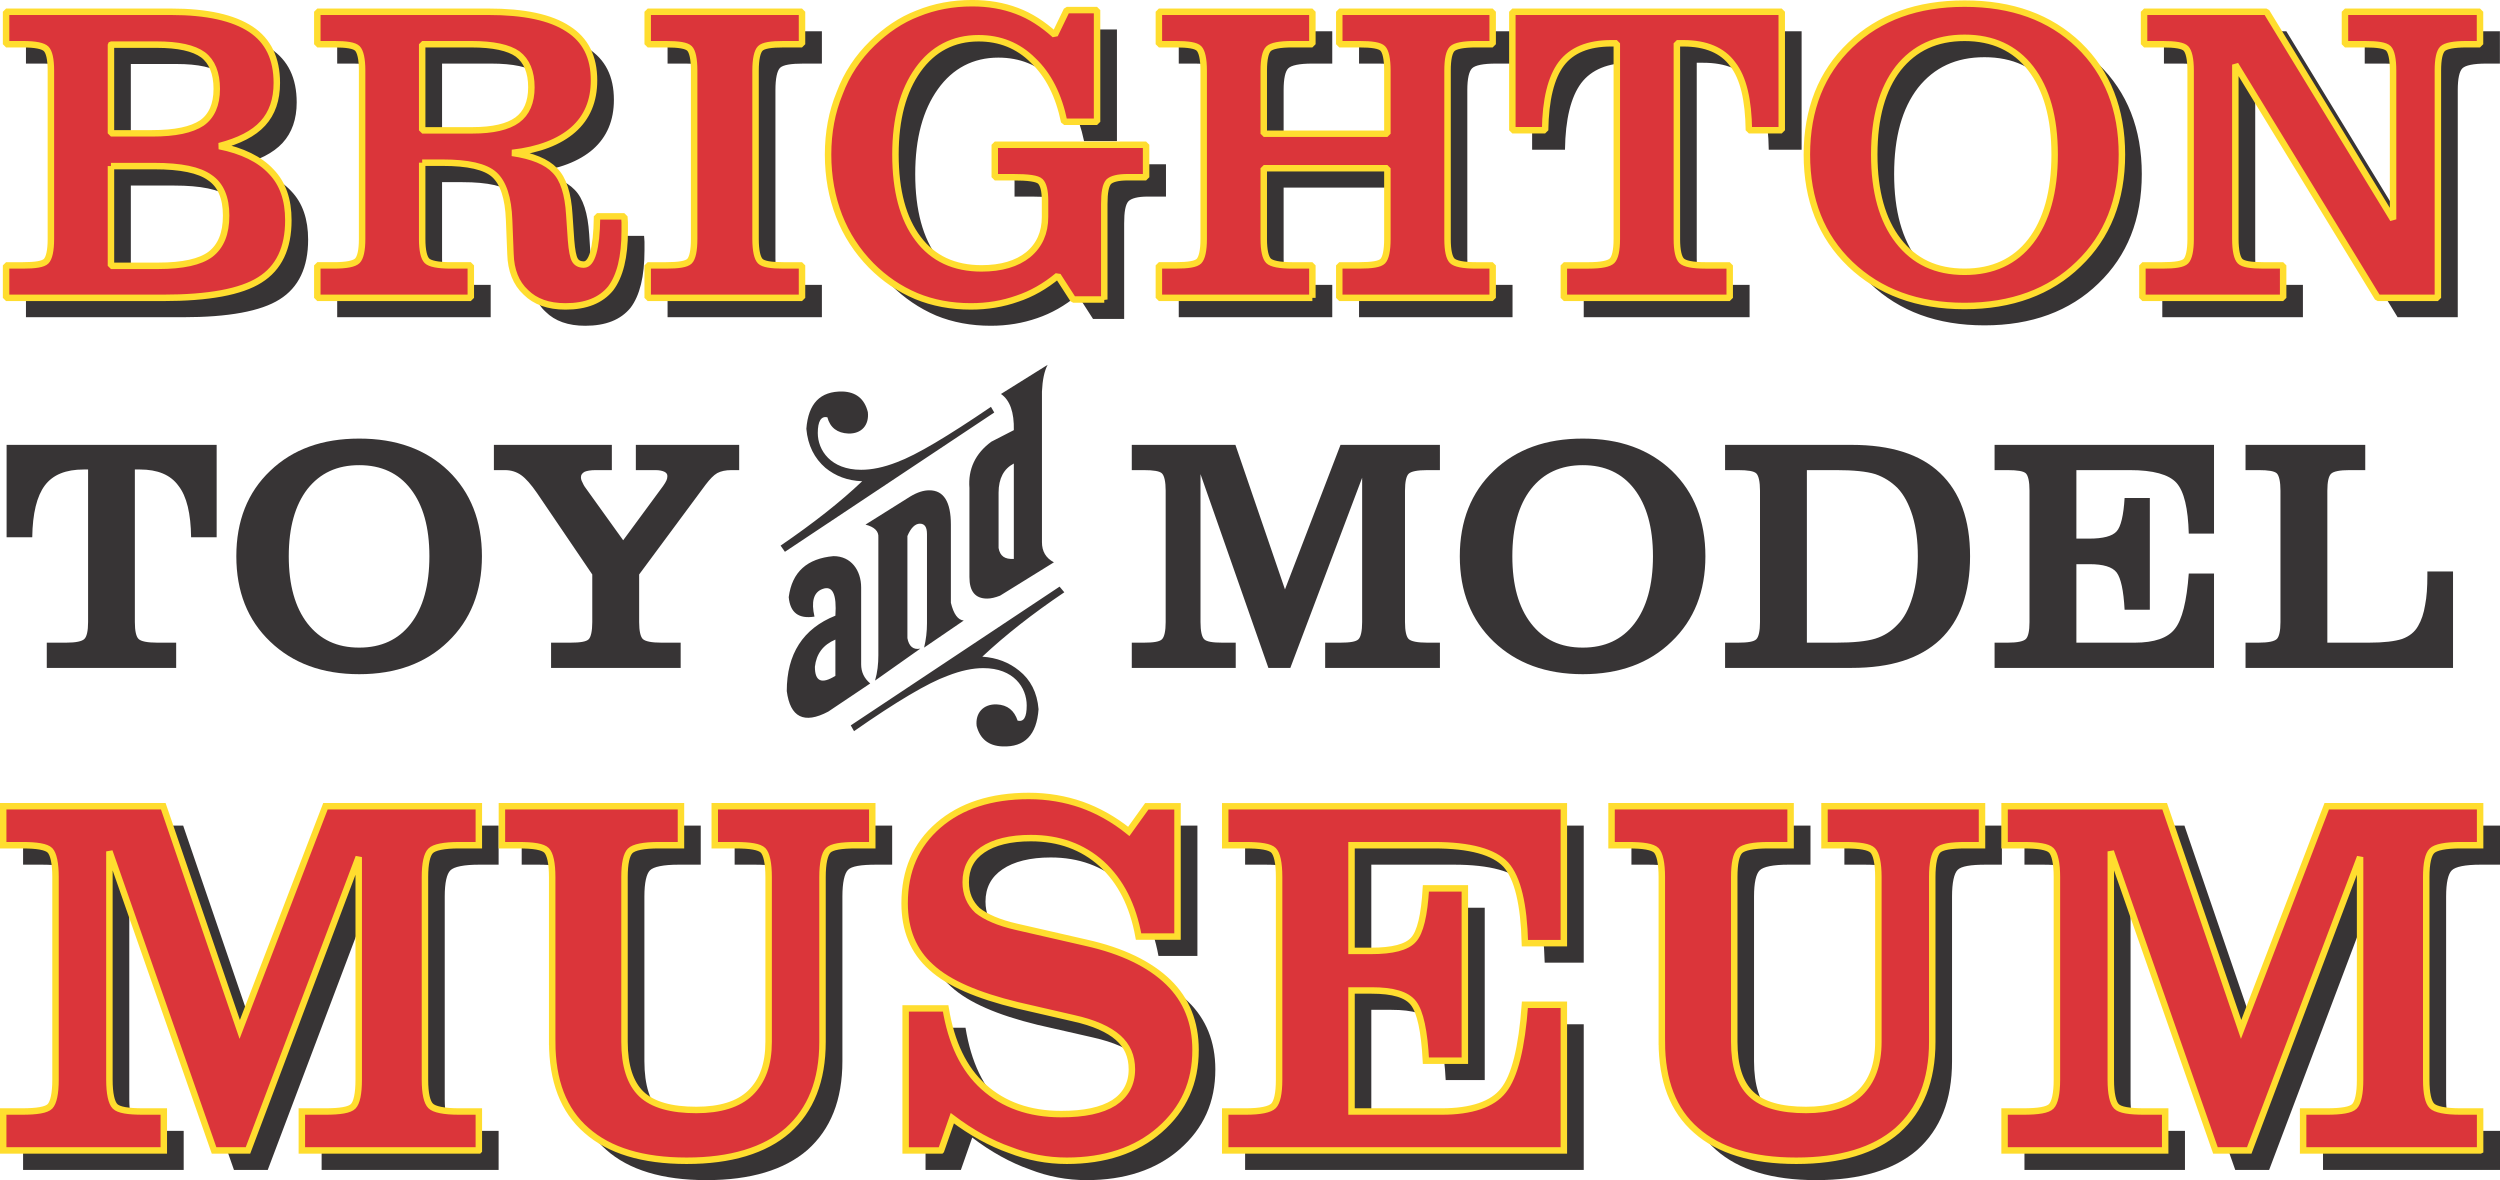
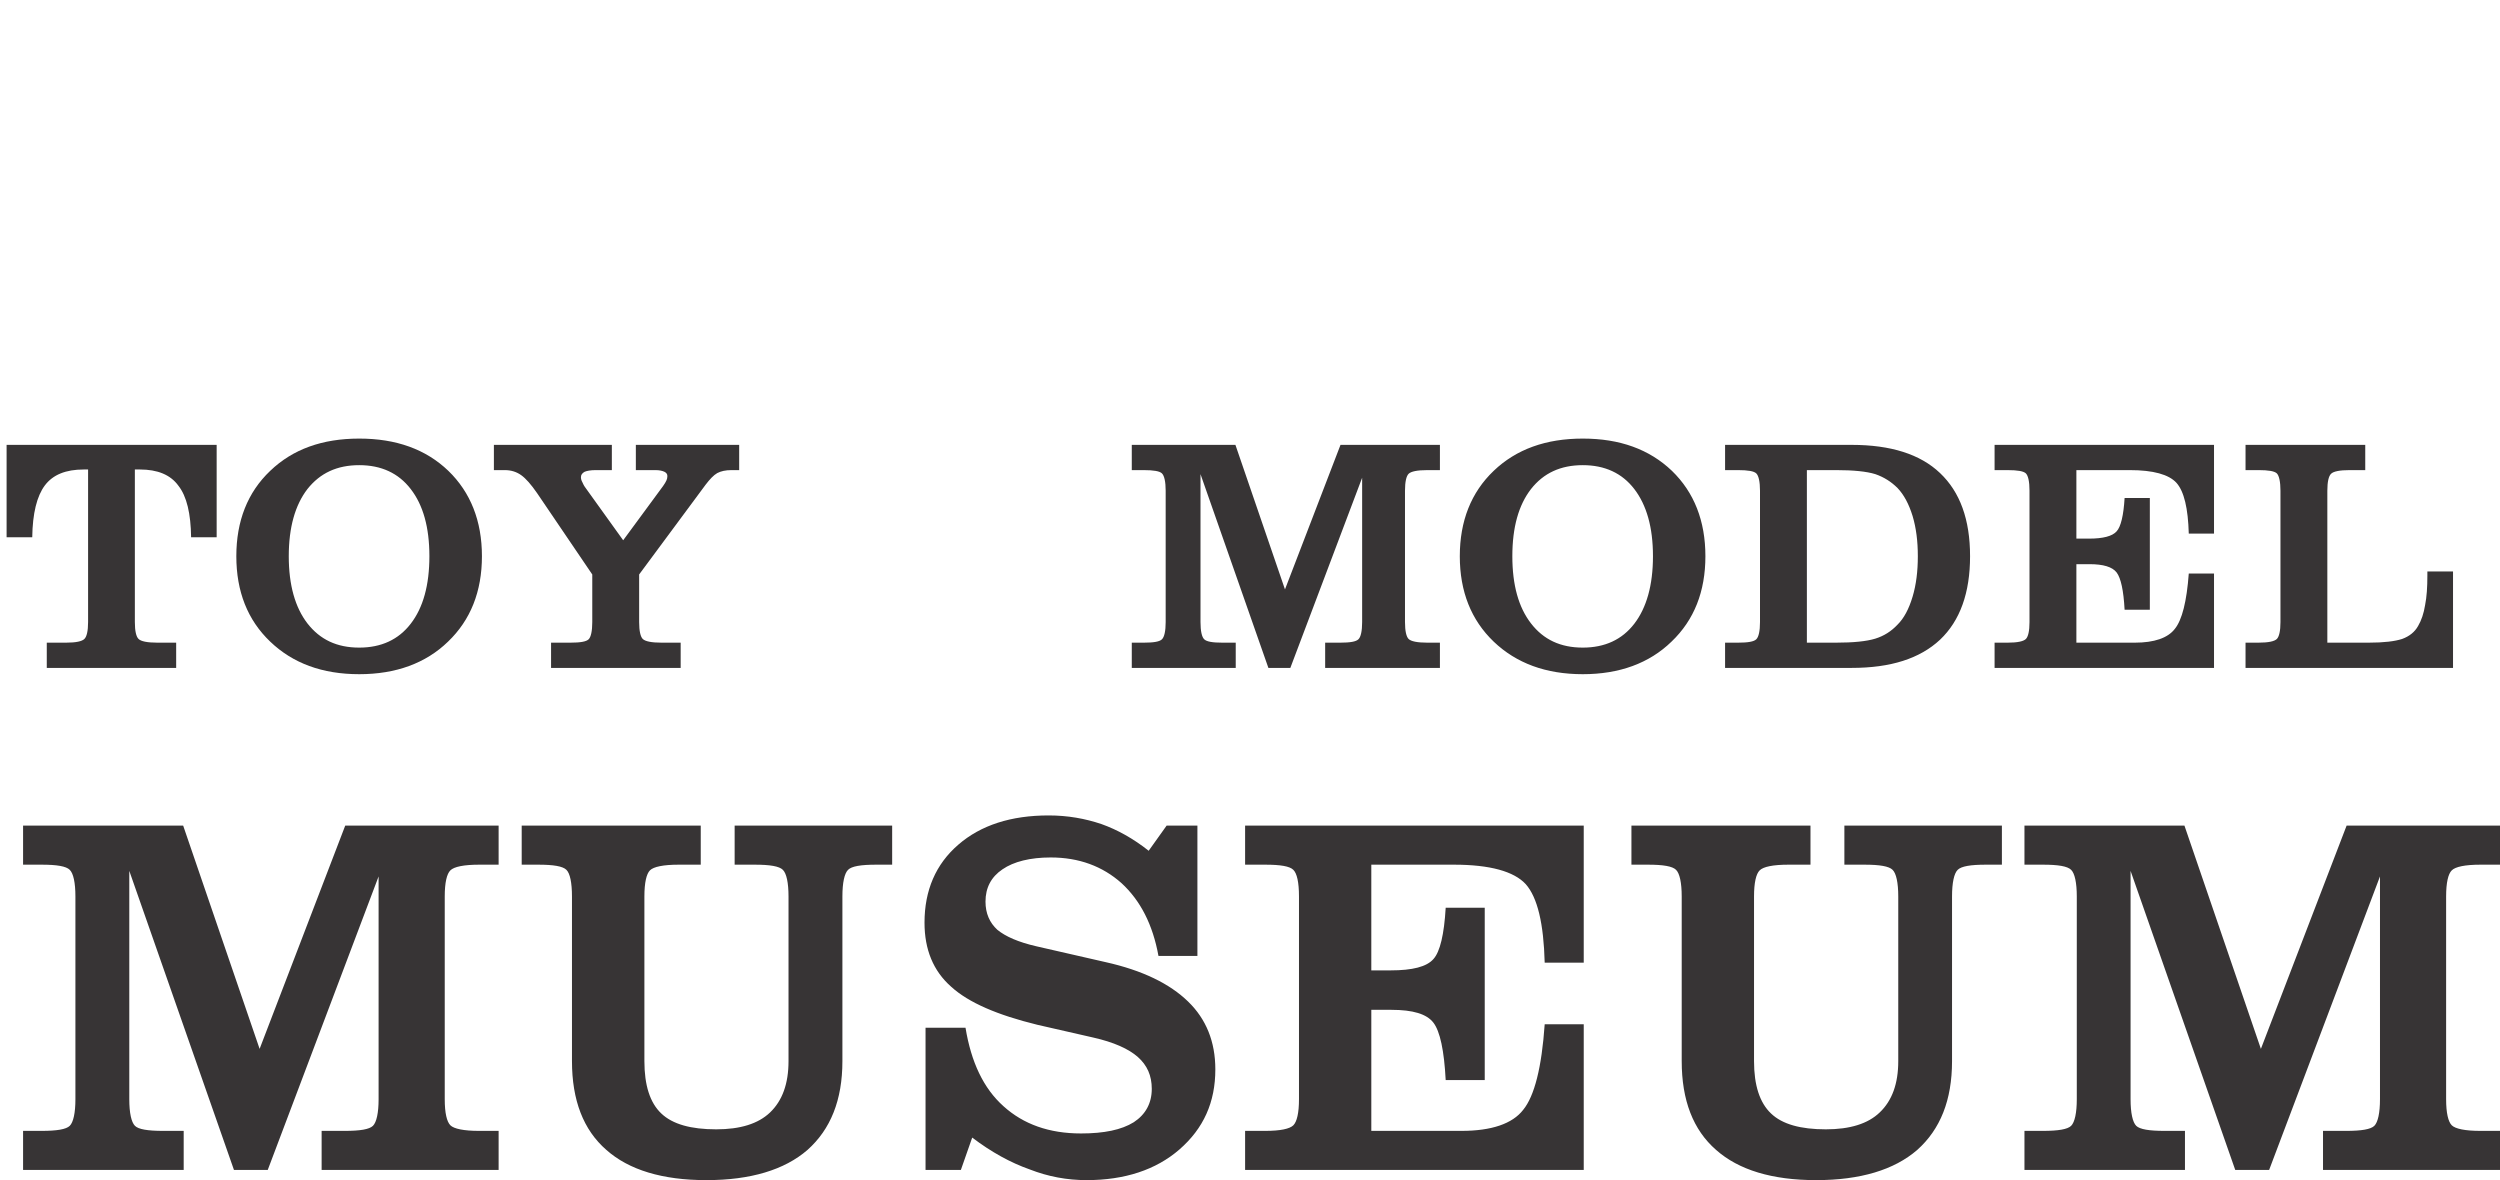
<svg xmlns="http://www.w3.org/2000/svg" width="244.657" height="115.493" viewBox="0 0 24267 11455">
  <defs>
    <style type="text/css">
   
    .str0 {stroke:#FFDD2F;stroke-width:62.707}
    .str1 {stroke:#FFDD2F;stroke-width:62.707;stroke-linejoin:bevel}
    .fil0 {fill:#373435;fill-rule:nonzero}
    .fil1 {fill:#DB353A;fill-rule:nonzero}
    .fil2 {fill:#DB353A;fill-rule:nonzero}
   
  </style>
  </defs>
  <g id="Layer_x0020_1">
    <g id="_745484864">
      <path id="MUSEUM_x0020_BLACK" class="fil0" d="M4840 11356l0 -379 -189 0c-149,0 -244,-20 -279,-54 -35,-35 -55,-120 -55,-254l0 -1967c0,-135 20,-220 55,-254 35,-35 130,-55 279,-55l189 0 0 -379 -1489 0 -831 2167 -742 -2167 -1554 0 0 379 179 0c150,0 239,15 274,50 35,34 55,124 55,259l0 1967c0,134 -20,224 -55,259 -35,34 -124,49 -274,49l-179 0 0 379 1559 0 0 -379 -200 0c-149,0 -239,-15 -273,-49 -35,-35 -55,-125 -55,-259l0 -2216 1016 2903 328 0 1076 -2849 0 2162c0,134 -20,224 -55,259 -35,34 -124,49 -274,49l-224 0 0 379 1718 0zm712 -1056c0,379 110,667 334,862 219,194 543,293 971,293 428,0 757,-99 981,-293 224,-200 339,-483 339,-862l0 -1598c0,-135 20,-225 55,-259 34,-35 124,-50 274,-50l154 0 0 -379 -1529 0 0 379 194 0c150,0 239,15 274,50 35,34 55,124 55,259l0 1598c0,219 -60,384 -179,498 -115,110 -289,164 -523,164 -244,0 -423,-49 -533,-154 -110,-104 -164,-274 -164,-508l0 -1598c0,-135 20,-220 54,-254 35,-35 130,-55 279,-55l214 0 0 -379 -1738 0 0 379 160 0c149,0 239,15 274,50 35,34 54,124 54,259l0 1598zm3775 1056l110 -314c184,140 373,244 558,309 179,70 363,104 552,104 369,0 673,-99 902,-298 234,-204 348,-458 348,-777 0,-269 -89,-488 -264,-658 -179,-174 -443,-303 -801,-383l-673 -154c-174,-40 -299,-95 -378,-160 -75,-69 -115,-159 -115,-274 0,-134 55,-239 165,-313 109,-75 269,-115 468,-115 274,0 503,85 687,249 184,169 304,403 359,707l378 0 0 -1265 -299 0 -174 244c-150,-119 -304,-204 -458,-259 -160,-54 -329,-84 -513,-84 -364,0 -658,94 -877,284 -219,189 -328,443 -328,757 0,259 84,468 259,622 169,154 448,274 836,369l543 124c199,45 344,110 433,189 90,80 135,180 135,309 0,139 -60,249 -175,324 -119,74 -288,109 -512,109 -309,0 -558,-89 -752,-264 -195,-174 -314,-428 -369,-762l-388 0 0 1380 343 0zm6046 0l0 -1414 -379 0c-29,418 -99,697 -209,831 -104,135 -309,204 -597,204l-877 0 0 -1175 194 0c210,0 344,40 409,125 64,84 104,269 119,557l379 0 0 -1673 -379 0c-15,259 -55,428 -119,498 -65,75 -204,110 -414,110l-189 0 0 -1026 802 0c349,0 583,65 697,189 115,130 174,384 184,762l379 0 0 -1330 -3287 0 0 379 194 0c150,0 239,15 274,50 35,34 55,119 55,259l0 1967c0,134 -20,219 -55,254 -35,34 -124,54 -274,54l-194 0 0 379 3287 0zm951 -1056c0,379 110,667 334,862 219,194 543,293 971,293 428,0 757,-99 981,-293 224,-200 338,-483 338,-862l0 -1598c0,-135 20,-225 55,-259 35,-35 125,-50 274,-50l155 0 0 -379 -1529 0 0 379 194 0c149,0 239,15 274,50 35,34 55,124 55,259l0 1598c0,219 -60,384 -180,498 -114,110 -289,164 -523,164 -244,0 -423,-49 -532,-154 -110,-104 -165,-274 -165,-508l0 -1598c0,-135 20,-220 55,-254 35,-35 129,-55 279,-55l214 0 0 -379 -1738 0 0 379 159 0c150,0 239,15 274,50 35,34 55,124 55,259l0 1598zm7943 1056l0 -379 -189 0c-150,0 -244,-20 -279,-54 -35,-35 -55,-120 -55,-254l0 -1967c0,-135 20,-220 55,-254 35,-35 129,-55 279,-55l189 0 0 -379 -1489 0 -832 2167 -742 -2167 -1553 0 0 379 179 0c149,0 239,15 274,50 35,34 55,124 55,259l0 1967c0,134 -20,224 -55,259 -35,34 -125,49 -274,49l-179 0 0 379 1558 0 0 -379 -199 0c-149,0 -239,-15 -274,-49 -35,-35 -55,-125 -55,-259l0 -2216 1016 2903 329 0 1076 -2849 0 2162c0,134 -20,224 -55,259 -35,34 -125,49 -274,49l-224 0 0 379 1718 0z" />
-       <path id="BRIGHTON_x0020_BLACK" class="fil0" d="M1270 621l443 0c211,0 360,33 451,100 87,66 132,178 132,331 0,153 -49,264 -145,331 -99,66 -256,99 -484,99l-397 0 0 -861zm0 1180l422 0c257,0 435,37 538,111 103,71 157,195 157,369 0,174 -49,298 -153,376 -99,75 -269,112 -505,112l-459 0 0 -968zm505 1278c443,0 757,-58 939,-173 186,-116 277,-311 277,-580 0,-198 -53,-356 -165,-472 -112,-120 -282,-202 -505,-248 190,-50 331,-120 422,-219 91,-99 137,-232 137,-393 0,-236 -83,-410 -253,-522 -169,-111 -426,-169 -774,-169l-1601 0 0 314 161 0c124,0 199,17 228,46 29,29 45,99 45,211l0 1634c0,112 -16,187 -45,215 -29,29 -104,42 -228,42l-161 0 0 314 1523 0zm2516 -2462l476 0c215,0 364,33 451,95 87,67 132,174 132,323 0,145 -45,253 -136,319 -91,66 -236,99 -435,99l-488 0 0 -836zm0 1151l198 0c245,0 414,37 501,115 87,79 137,224 145,443l12 327c5,157 54,286 149,373 91,91 220,136 385,136 199,0 344,-58 439,-174 91,-120 136,-306 136,-558 0,-38 0,-67 0,-83 0,-21 -4,-41 -4,-58l-264 0c0,4 0,8 0,12 -5,302 -50,456 -129,456 -41,0 -70,-17 -87,-46 -16,-29 -29,-91 -37,-190l-16 -249c-13,-202 -58,-347 -141,-430 -79,-83 -215,-141 -414,-170 261,-29 459,-107 592,-223 136,-120 203,-281 203,-480 0,-228 -83,-393 -253,-501 -170,-112 -426,-165 -774,-165l-1659 0 0 314 161 0c124,0 199,13 228,41 29,29 45,104 45,216l0 1634c0,112 -16,182 -45,211 -29,29 -104,46 -228,46l-161 0 0 314 1490 0 0 -314 -195 0c-124,0 -203,-17 -232,-46 -29,-29 -45,-99 -45,-211l0 -740zm3687 1311l0 -314 -178 0c-124,0 -199,-13 -228,-42 -29,-28 -45,-103 -45,-215l0 -1634c0,-112 16,-187 45,-216 29,-28 104,-41 228,-41l178 0 0 -314 -1498 0 0 314 178 0c124,0 199,13 228,41 28,29 45,104 45,216l0 1634c0,112 -17,187 -45,215 -29,29 -104,42 -228,42l-178 0 0 314 1498 0zm2934 17l0 -927c0,-112 12,-182 41,-215 29,-29 91,-46 187,-46l178 0 0 -314 -1470 0 0 314 174 0c153,0 240,13 269,42 29,29 46,91 46,186l0 157c0,153 -54,277 -166,368 -107,87 -260,133 -451,133 -265,0 -472,-95 -616,-290 -145,-190 -220,-463 -220,-815 0,-348 75,-621 220,-824 144,-202 343,-306 587,-306 207,0 385,71 530,215 149,141 248,340 302,596l319 0 0 -1084 -294 0 -116 240c-116,-103 -236,-182 -368,-232 -133,-49 -278,-74 -435,-74 -190,0 -364,33 -530,99 -161,62 -306,162 -438,290 -141,136 -248,298 -319,484 -74,182 -112,381 -112,596 0,215 38,414 108,596 70,182 174,339 310,480 129,128 274,227 439,298 161,66 339,99 530,99 161,0 310,-25 451,-74 136,-46 269,-120 393,-224l149 232 302 0zm2020 -17l0 -314 -195 0c-124,0 -203,-17 -232,-46 -29,-29 -45,-99 -45,-211l0 -687 1200 0 0 687c0,112 -17,187 -46,215 -29,29 -103,42 -227,42l-195 0 0 314 1490 0 0 -314 -161 0c-125,0 -203,-17 -232,-46 -29,-29 -46,-99 -46,-211l0 -1634c0,-112 17,-182 46,-211 29,-29 107,-46 232,-46l161 0 0 -314 -1490 0 0 314 195 0c124,0 198,13 227,41 29,29 46,104 46,216l0 612 -1200 0 0 -612c0,-112 16,-182 45,-211 29,-29 108,-46 232,-46l195 0 0 -314 -1490 0 0 314 161 0c124,0 199,13 228,41 29,29 45,104 45,216l0 1634c0,112 -16,187 -45,215 -29,29 -104,42 -228,42l-161 0 0 314 1490 0zm2954 -571c0,112 -16,182 -45,211 -29,29 -104,46 -228,46l-240 0 0 314 1610 0 0 -314 -236 0c-124,0 -203,-17 -232,-46 -29,-29 -45,-99 -45,-211l0 -1899 62 0c219,0 381,66 480,203 103,132 153,347 157,641l319 0 0 -1150 -2616 0 0 1150 319 0c4,-298 58,-513 157,-646 100,-132 261,-198 484,-198l54 0 0 1899zm2731 -1655c158,-199 369,-298 646,-298 273,0 488,99 641,298 154,199 232,476 232,836 0,360 -78,641 -232,840 -153,199 -368,298 -641,298 -277,0 -488,-99 -646,-302 -153,-199 -231,-476 -231,-836 0,-360 78,-637 231,-836zm-463 1899c281,269 650,406 1109,406 455,0 828,-137 1105,-406 281,-269 422,-624 422,-1063 0,-439 -141,-795 -418,-1064 -281,-269 -650,-401 -1109,-401 -459,0 -828,132 -1109,401 -281,269 -422,625 -422,1064 0,439 141,794 422,1063zm5703 -1878c0,-112 16,-182 45,-211 29,-29 108,-46 232,-46l132 0 0 -314 -1312 0 0 314 195 0c124,0 199,13 227,41 29,29 46,104 46,216l0 1444 -1229 -2015 -1188 0 0 314 178 0c124,0 199,13 228,41 29,29 45,104 45,216l0 1634c0,112 -16,187 -45,215 -29,29 -104,42 -228,42l-194 0 0 314 1365 0 0 -314 -190 0c-124,0 -199,-13 -228,-42 -29,-28 -45,-103 -45,-215l0 -1692 1382 2263 584 0 0 -2205z" />
      <path id="TOY" class="fil0" d="M855 6038c0,87 -13,142 -36,164 -23,23 -81,36 -177,36l-188 0 0 245 1256 0 0 -245 -184 0c-97,0 -158,-13 -181,-36 -23,-22 -36,-77 -36,-164l0 -1481 49 0c171,0 297,51 374,158 81,103 120,271 123,500l248 0 0 -897 -2039 0 0 897 249 0c3,-232 45,-400 122,-503 78,-104 203,-155 378,-155l42 0 0 1481zm2129 -1291c123,-155 287,-232 503,-232 213,0 381,77 500,232 120,155 181,371 181,652 0,281 -61,500 -181,655 -119,155 -287,232 -500,232 -216,0 -380,-77 -503,-235 -119,-155 -181,-371 -181,-652 0,-281 62,-497 181,-652zm-361 1481c219,210 506,316 864,316 355,0 646,-106 862,-316 219,-210 329,-487 329,-829 0,-342 -110,-620 -326,-829 -219,-210 -507,-313 -865,-313 -358,0 -645,103 -864,313 -220,209 -329,487 -329,829 0,342 109,619 329,829zm3581 -652l645 -871c42,-55 78,-93 113,-113 36,-19 81,-29 139,-29l74 0 0 -245 -1003 0 0 245 190 0c39,0 68,7 87,16 20,10 29,23 29,42 0,16 -3,29 -9,42 -7,16 -17,32 -33,55l-387 526 -364 -507c-17,-22 -26,-42 -33,-58 -9,-16 -13,-32 -13,-48 0,-23 13,-39 36,-52 22,-9 58,-16 106,-16l158 0 0 -245 -1145 0 0 245 107 0c58,0 112,16 158,49 45,32 96,90 154,174l536 790 0 462c0,87 -13,145 -35,167 -23,23 -81,33 -178,33l-187 0 0 245 1258 0 0 -245 -187 0c-97,0 -158,-13 -181,-36 -22,-22 -35,-77 -35,-164l0 -462z" />
      <path id="MODEL" class="fil0" d="M13977 6483l0 -245 -123 0c-97,0 -158,-13 -181,-36 -22,-22 -35,-77 -35,-164l0 -1275c0,-87 13,-142 35,-164 23,-23 84,-36 181,-36l123 0 0 -245 -965 0 -539 1403 -481 -1403 -1006 0 0 245 116 0c97,0 155,10 177,32 23,23 36,81 36,168l0 1275c0,87 -13,145 -36,167 -22,23 -80,33 -177,33l-116 0 0 245 1009 0 0 -245 -129 0c-96,0 -154,-10 -177,-33 -23,-22 -36,-80 -36,-167l0 -1436 659 1881 213 0 697 -1846 0 1401c0,87 -13,145 -36,167 -23,23 -81,33 -177,33l-146 0 0 245 1114 0zm884 -1736c122,-155 287,-232 503,-232 213,0 381,77 500,232 119,155 181,371 181,652 0,281 -62,500 -181,655 -119,155 -287,232 -500,232 -216,0 -381,-77 -503,-235 -120,-155 -181,-371 -181,-652 0,-281 61,-497 181,-652zm-362 1481c220,210 507,316 865,316 355,0 645,-106 861,-316 220,-210 329,-487 329,-829 0,-342 -109,-620 -325,-829 -220,-210 -507,-313 -865,-313 -358,0 -645,103 -865,313 -219,209 -329,487 -329,829 0,342 110,619 329,829zm3475 255c378,0 661,-90 858,-274 194,-184 291,-455 291,-810 0,-355 -97,-623 -291,-807 -193,-184 -480,-274 -858,-274l-1229 0 0 245 126 0c96,0 154,10 177,32 23,23 36,81 36,168l0 1275c0,87 -13,145 -36,167 -23,23 -81,33 -177,33l-126 0 0 245 1229 0zm-435 -1920l283 0c168,0 297,13 381,39 84,29 155,74 216,135 62,65 110,155 146,271 35,117 51,246 51,391 0,145 -16,277 -51,393 -36,120 -84,210 -146,271 -61,65 -132,110 -216,136 -84,26 -213,39 -381,39l-283 0 0 -1675zm3952 1920l0 -916 -245 0c-20,271 -65,451 -136,538 -68,88 -200,133 -387,133l-568 0 0 -762 126 0c135,0 223,26 265,81 41,55 67,174 77,361l245 0 0 -1084 -245 0c-10,168 -36,278 -77,323 -42,48 -133,71 -268,71l-123 0 0 -665 520 0c225,0 377,42 451,123 75,84 113,248 120,493l245 0 0 -861 -2130 0 0 245 126 0c97,0 155,10 178,32 22,23 35,78 35,168l0 1275c0,87 -13,142 -35,164 -23,23 -81,36 -178,36l-126 0 0 245 2130 0zm306 -1920l126 0c97,0 155,10 178,32 22,23 35,81 35,168l0 1275c0,87 -13,142 -35,164 -23,23 -81,36 -178,36l-126 0 0 245 2014 0 0 -936 -249 0 0 39c0,113 -6,206 -22,287 -13,81 -36,149 -68,203 -32,58 -84,100 -155,126 -71,23 -177,36 -323,36l-403 0 0 -1475c0,-87 13,-142 36,-164 22,-23 83,-36 180,-36l152 0 0 -245 -1162 0 0 245z" />
-       <path id="AND" class="fil0" d="M8401 5092c88,23 130,65 125,125l0 1143c0,84 -9,167 -32,246l439 -310c-69,14 -111,-24 -125,-102l0 -991c33,-79 75,-120 121,-120 46,0 69,32 69,102l0 865c0,79 -9,158 -28,236l385 -263c-56,-5 -98,-61 -125,-172l0 -759c0,-222 -70,-333 -209,-333 -55,0 -115,18 -185,60l-435 273zm-495 893c-33,-143 -10,-236 78,-268 98,-37 139,51 125,259 -314,125 -472,371 -472,732 33,254 167,324 403,199l407 -273c-60,-51 -88,-112 -88,-186l0 -745c0,-167 -97,-305 -268,-305 -255,23 -403,152 -435,398 14,152 97,213 250,189l0 0zm203 575c-134,83 -199,55 -199,-88 14,-125 79,-213 199,-264l0 352zm1607 -2736c88,60 129,180 125,351l-218 112c-157,115 -227,268 -213,449l0 865c0,139 56,209 172,209 37,0 78,-10 125,-28l523 -324c-79,-42 -116,-107 -116,-195l0 -1463c5,-111 23,-199 55,-259l-453 283zm125 1601c-88,5 -134,-27 -148,-106l0 -537c0,-139 51,-232 148,-283l0 926zm-1810 -1375c27,102 97,153 203,158 130,4 204,-83 190,-208 -32,-130 -116,-195 -245,-200 -218,-4 -333,116 -352,362 14,162 79,287 185,379 97,79 213,125 357,130 -209,199 -473,407 -792,625l42 60 2032 -1352 -32 -55c-422,287 -723,467 -912,537 -130,51 -246,74 -348,74 -296,0 -421,-190 -421,-357 0,-116 33,-166 93,-153zm1847 2945c-33,-98 -97,-153 -204,-158 -130,-4 -208,84 -194,209 32,125 115,194 250,199 217,9 333,-111 351,-361 -13,-162 -78,-287 -189,-375 -98,-79 -213,-125 -357,-135 222,-208 486,-416 796,-625l-46 -55 -2027 1347 32 56c412,-288 717,-468 907,-537 130,-51 246,-75 347,-75 297,0 422,190 422,362 0,115 -28,162 -88,148l0 0z" />
-       <path id="MUSEUM_x0020_RED" class="fil1 str0" d="M4648 11167l0 -378 -189 0c-150,0 -245,-20 -279,-55 -35,-35 -55,-119 -55,-254l0 -1967c0,-134 20,-219 55,-254 34,-35 129,-55 279,-55l189 0 0 -378 -1489 0 -832 2166 -742 -2166 -1554 0 0 378 180 0c149,0 239,15 274,50 34,35 54,125 54,259l0 1967c0,135 -20,224 -54,259 -35,35 -125,50 -274,50l-180 0 0 378 1559 0 0 -378 -199 0c-150,0 -239,-15 -274,-50 -35,-35 -55,-124 -55,-259l0 -2216 1016 2903 329 0 1075 -2848 0 2161c0,135 -19,224 -54,259 -35,35 -125,50 -274,50l-224 0 0 378 1718 0zm712 -1055c0,378 109,667 334,861 219,194 542,294 971,294 428,0 757,-100 981,-294 224,-199 338,-483 338,-861l0 -1599c0,-134 20,-224 55,-259 35,-35 125,-50 274,-50l154 0 0 -378 -1529 0 0 378 195 0c149,0 239,15 274,50 34,35 54,125 54,259l0 1599c0,219 -59,383 -179,498 -114,109 -289,164 -523,164 -244,0 -423,-50 -533,-154 -109,-105 -164,-274 -164,-508l0 -1599c0,-134 20,-219 55,-254 35,-35 129,-55 279,-55l214 0 0 -378 -1738 0 0 378 159 0c150,0 239,15 274,50 35,35 55,125 55,259l0 1599zm3775 1055l109 -313c184,139 374,244 558,308 179,70 363,105 553,105 368,0 672,-100 901,-299 234,-204 349,-458 349,-777 0,-269 -90,-488 -264,-657 -180,-174 -443,-304 -802,-384l-672 -154c-175,-40 -299,-95 -379,-159 -74,-70 -114,-160 -114,-274 0,-135 54,-239 164,-314 110,-75 269,-114 468,-114 274,0 503,84 687,249 185,169 304,403 359,707l378 0 0 -1265 -298 0 -175 244c-149,-120 -304,-204 -458,-259 -159,-55 -329,-85 -513,-85 -363,0 -657,95 -876,284 -219,189 -329,443 -329,757 0,259 85,468 259,622 169,155 448,274 837,369l542 125c200,44 344,109 434,189 89,79 134,179 134,308 0,140 -60,250 -174,324 -120,75 -289,110 -513,110 -309,0 -558,-90 -752,-264 -194,-174 -314,-428 -369,-762l-388 0 0 1379 344 0zm6045 0l0 -1414 -378 0c-30,418 -100,697 -209,832 -105,134 -309,204 -598,204l-876 0 0 -1175 194 0c209,0 343,39 408,124 65,85 105,269 120,558l378 0 0 -1673 -378 0c-15,259 -55,428 -120,498 -65,74 -204,109 -413,109l-189 0 0 -1026 801 0c349,0 583,65 698,190 114,129 174,383 184,761l378 0 0 -1329 -3287 0 0 378 195 0c149,0 239,15 274,50 34,35 54,120 54,259l0 1967c0,135 -20,219 -54,254 -35,35 -125,55 -274,55l-195 0 0 378 3287 0zm951 -1055c0,378 110,667 334,861 219,194 543,294 971,294 428,0 757,-100 981,-294 224,-199 339,-483 339,-861l0 -1599c0,-134 20,-224 55,-259 35,-35 124,-50 274,-50l154 0 0 -378 -1529 0 0 378 194 0c150,0 239,15 274,50 35,35 55,125 55,259l0 1599c0,219 -60,383 -179,498 -115,109 -289,164 -523,164 -244,0 -424,-50 -533,-154 -110,-105 -164,-274 -164,-508l0 -1599c0,-134 19,-219 54,-254 35,-35 130,-55 279,-55l214 0 0 -378 -1738 0 0 378 160 0c149,0 239,15 274,50 34,35 54,125 54,259l0 1599zm7943 1055l0 -378 -189 0c-149,0 -244,-20 -279,-55 -35,-35 -55,-119 -55,-254l0 -1967c0,-134 20,-219 55,-254 35,-35 130,-55 279,-55l189 0 0 -378 -1489 0 -831 2166 -742 -2166 -1554 0 0 378 179 0c150,0 239,15 274,50 35,35 55,125 55,259l0 1967c0,135 -20,224 -55,259 -35,35 -124,50 -274,50l-179 0 0 378 1559 0 0 -378 -200 0c-149,0 -239,-15 -273,-50 -35,-35 -55,-124 -55,-259l0 -2216 1016 2903 328 0 1076 -2848 0 2161c0,135 -20,224 -55,259 -35,35 -124,50 -274,50l-224 0 0 378 1718 0z" />
-       <path id="BRIGHTON_x0020_RED" class="fil2 str1" d="M23664 685c0,-112 16,-182 45,-211 29,-29 108,-45 232,-45l132 0 0 -315 -1311 0 0 315 194 0c124,0 199,12 228,41 29,29 45,103 45,215l0 1444 -1229 -2015 -1188 0 0 315 178 0c125,0 199,12 228,41 29,29 46,103 46,215l0 1635c0,111 -17,186 -46,215 -29,29 -103,41 -228,41l-194 0 0 315 1366 0 0 -315 -191 0c-124,0 -198,-12 -227,-41 -29,-29 -46,-104 -46,-215l0 -1693 1382 2264 584 0 0 -2206zm-5239 -21c157,-198 368,-297 645,-297 273,0 489,99 642,297 153,199 232,476 232,836 0,360 -79,642 -232,841 -153,198 -369,297 -642,297 -277,0 -488,-99 -645,-302 -153,-198 -232,-476 -232,-836 0,-360 79,-637 232,-836zm-464 1900c282,269 650,406 1109,406 456,0 828,-137 1105,-406 282,-269 422,-625 422,-1064 0,-438 -140,-794 -418,-1063 -281,-269 -649,-402 -1109,-402 -459,0 -827,133 -1109,402 -281,269 -422,625 -422,1063 0,439 141,795 422,1064zm-2267 -244c0,112 -17,182 -46,211 -29,29 -104,45 -228,45l-240 0 0 315 1610 0 0 -315 -236 0c-124,0 -202,-16 -231,-45 -29,-29 -46,-99 -46,-211l0 -1900 62 0c219,0 381,67 480,203 104,132 153,348 157,641l319 0 0 -1150 -2615 0 0 1150 318 0c4,-297 58,-513 157,-645 100,-132 261,-199 485,-199l54 0 0 1900zm-2955 571l0 -315 -195 0c-124,0 -202,-16 -231,-45 -29,-29 -46,-100 -46,-211l0 -687 1200 0 0 687c0,111 -16,186 -45,215 -29,29 -104,41 -228,41l-194 0 0 315 1489 0 0 -315 -161 0c-124,0 -203,-16 -232,-45 -29,-29 -45,-100 -45,-211l0 -1635c0,-112 16,-182 45,-211 29,-29 108,-45 232,-45l161 0 0 -315 -1489 0 0 315 194 0c124,0 199,12 228,41 29,29 45,103 45,215l0 613 -1200 0 0 -613c0,-112 17,-182 46,-211 29,-29 107,-45 231,-45l195 0 0 -315 -1490 0 0 315 161 0c125,0 199,12 228,41 29,29 46,103 46,215l0 1635c0,111 -17,186 -46,215 -29,29 -103,41 -228,41l-161 0 0 315 1490 0zm-2020 16l0 -927c0,-111 13,-182 42,-215 29,-29 91,-45 186,-45l178 0 0 -315 -1469 0 0 315 174 0c153,0 240,12 269,41 29,29 45,91 45,186l0 158c0,153 -54,277 -165,368 -108,87 -261,132 -451,132 -265,0 -472,-95 -617,-289 -145,-191 -219,-464 -219,-816 0,-347 74,-620 219,-823 145,-203 343,-306 588,-306 206,0 384,70 529,215 149,141 249,339 302,596l319 0 0 -1084 -294 0 -116 240c-116,-104 -236,-183 -368,-232 -132,-50 -277,-75 -434,-75 -191,0 -365,33 -530,100 -162,62 -306,161 -439,289 -141,137 -248,298 -318,485 -75,182 -112,380 -112,595 0,216 37,414 107,596 71,182 174,340 311,480 128,129 273,228 438,298 162,67 340,100 530,100 161,0 310,-25 451,-75 137,-45 269,-120 393,-223l149 231 302 0zm-2934 -16l0 -315 -178 0c-124,0 -198,-12 -227,-41 -29,-29 -46,-104 -46,-215l0 -1635c0,-112 17,-186 46,-215 29,-29 103,-41 227,-41l178 0 0 -315 -1498 0 0 315 178 0c124,0 199,12 228,41 29,29 45,103 45,215l0 1635c0,111 -16,186 -45,215 -29,29 -104,41 -228,41l-178 0 0 315 1498 0zm-3687 -2462l476 0c215,0 364,33 451,95 87,66 133,174 133,323 0,144 -46,252 -137,318 -91,66 -236,100 -434,100l-489 0 0 -836zm0 1150l199 0c244,0 414,37 501,116 87,79 136,223 144,443l13 327c4,157 54,285 149,372 91,91 219,137 385,137 198,0 343,-58 438,-174 91,-120 137,-306 137,-559l0 -83c0,-20 -4,-41 -4,-58l-265 0 0 13c-4,302 -50,455 -128,455 -42,0 -71,-16 -87,-45 -17,-29 -29,-92 -37,-191l-17 -248c-12,-203 -58,-348 -141,-430 -78,-83 -215,-141 -414,-170 261,-29 460,-108 592,-224 137,-120 203,-281 203,-480 0,-227 -83,-393 -252,-500 -170,-112 -427,-166 -774,-166l-1660 0 0 315 162 0c124,0 198,12 227,41 29,29 46,103 46,215l0 1635c0,111 -17,182 -46,211 -29,29 -103,45 -227,45l-162 0 0 315 1490 0 0 -315 -195 0c-124,0 -202,-16 -231,-45 -29,-29 -46,-100 -46,-211l0 -741zm-3021 -1146l443 0c211,0 360,33 451,99 87,66 133,178 133,331 0,153 -50,265 -145,331 -100,66 -257,100 -484,100l-398 0 0 -861zm0 1179l422 0c257,0 435,37 538,112 104,70 158,194 158,368 0,174 -50,298 -153,377 -100,74 -269,111 -505,111l-460 0 0 -968zm505 1279c443,0 757,-58 940,-174 186,-116 277,-310 277,-579 0,-199 -54,-356 -166,-472 -111,-120 -281,-203 -505,-248 191,-50 332,-120 423,-220 91,-99 136,-231 136,-393 0,-236 -83,-409 -252,-521 -170,-112 -427,-170 -774,-170l-1602 0 0 315 162 0c124,0 198,16 227,45 29,29 46,99 46,211l0 1635c0,112 -17,186 -46,215 -29,29 -103,41 -227,41l-162 0 0 315 1523 0z" />
    </g>
  </g>
</svg>